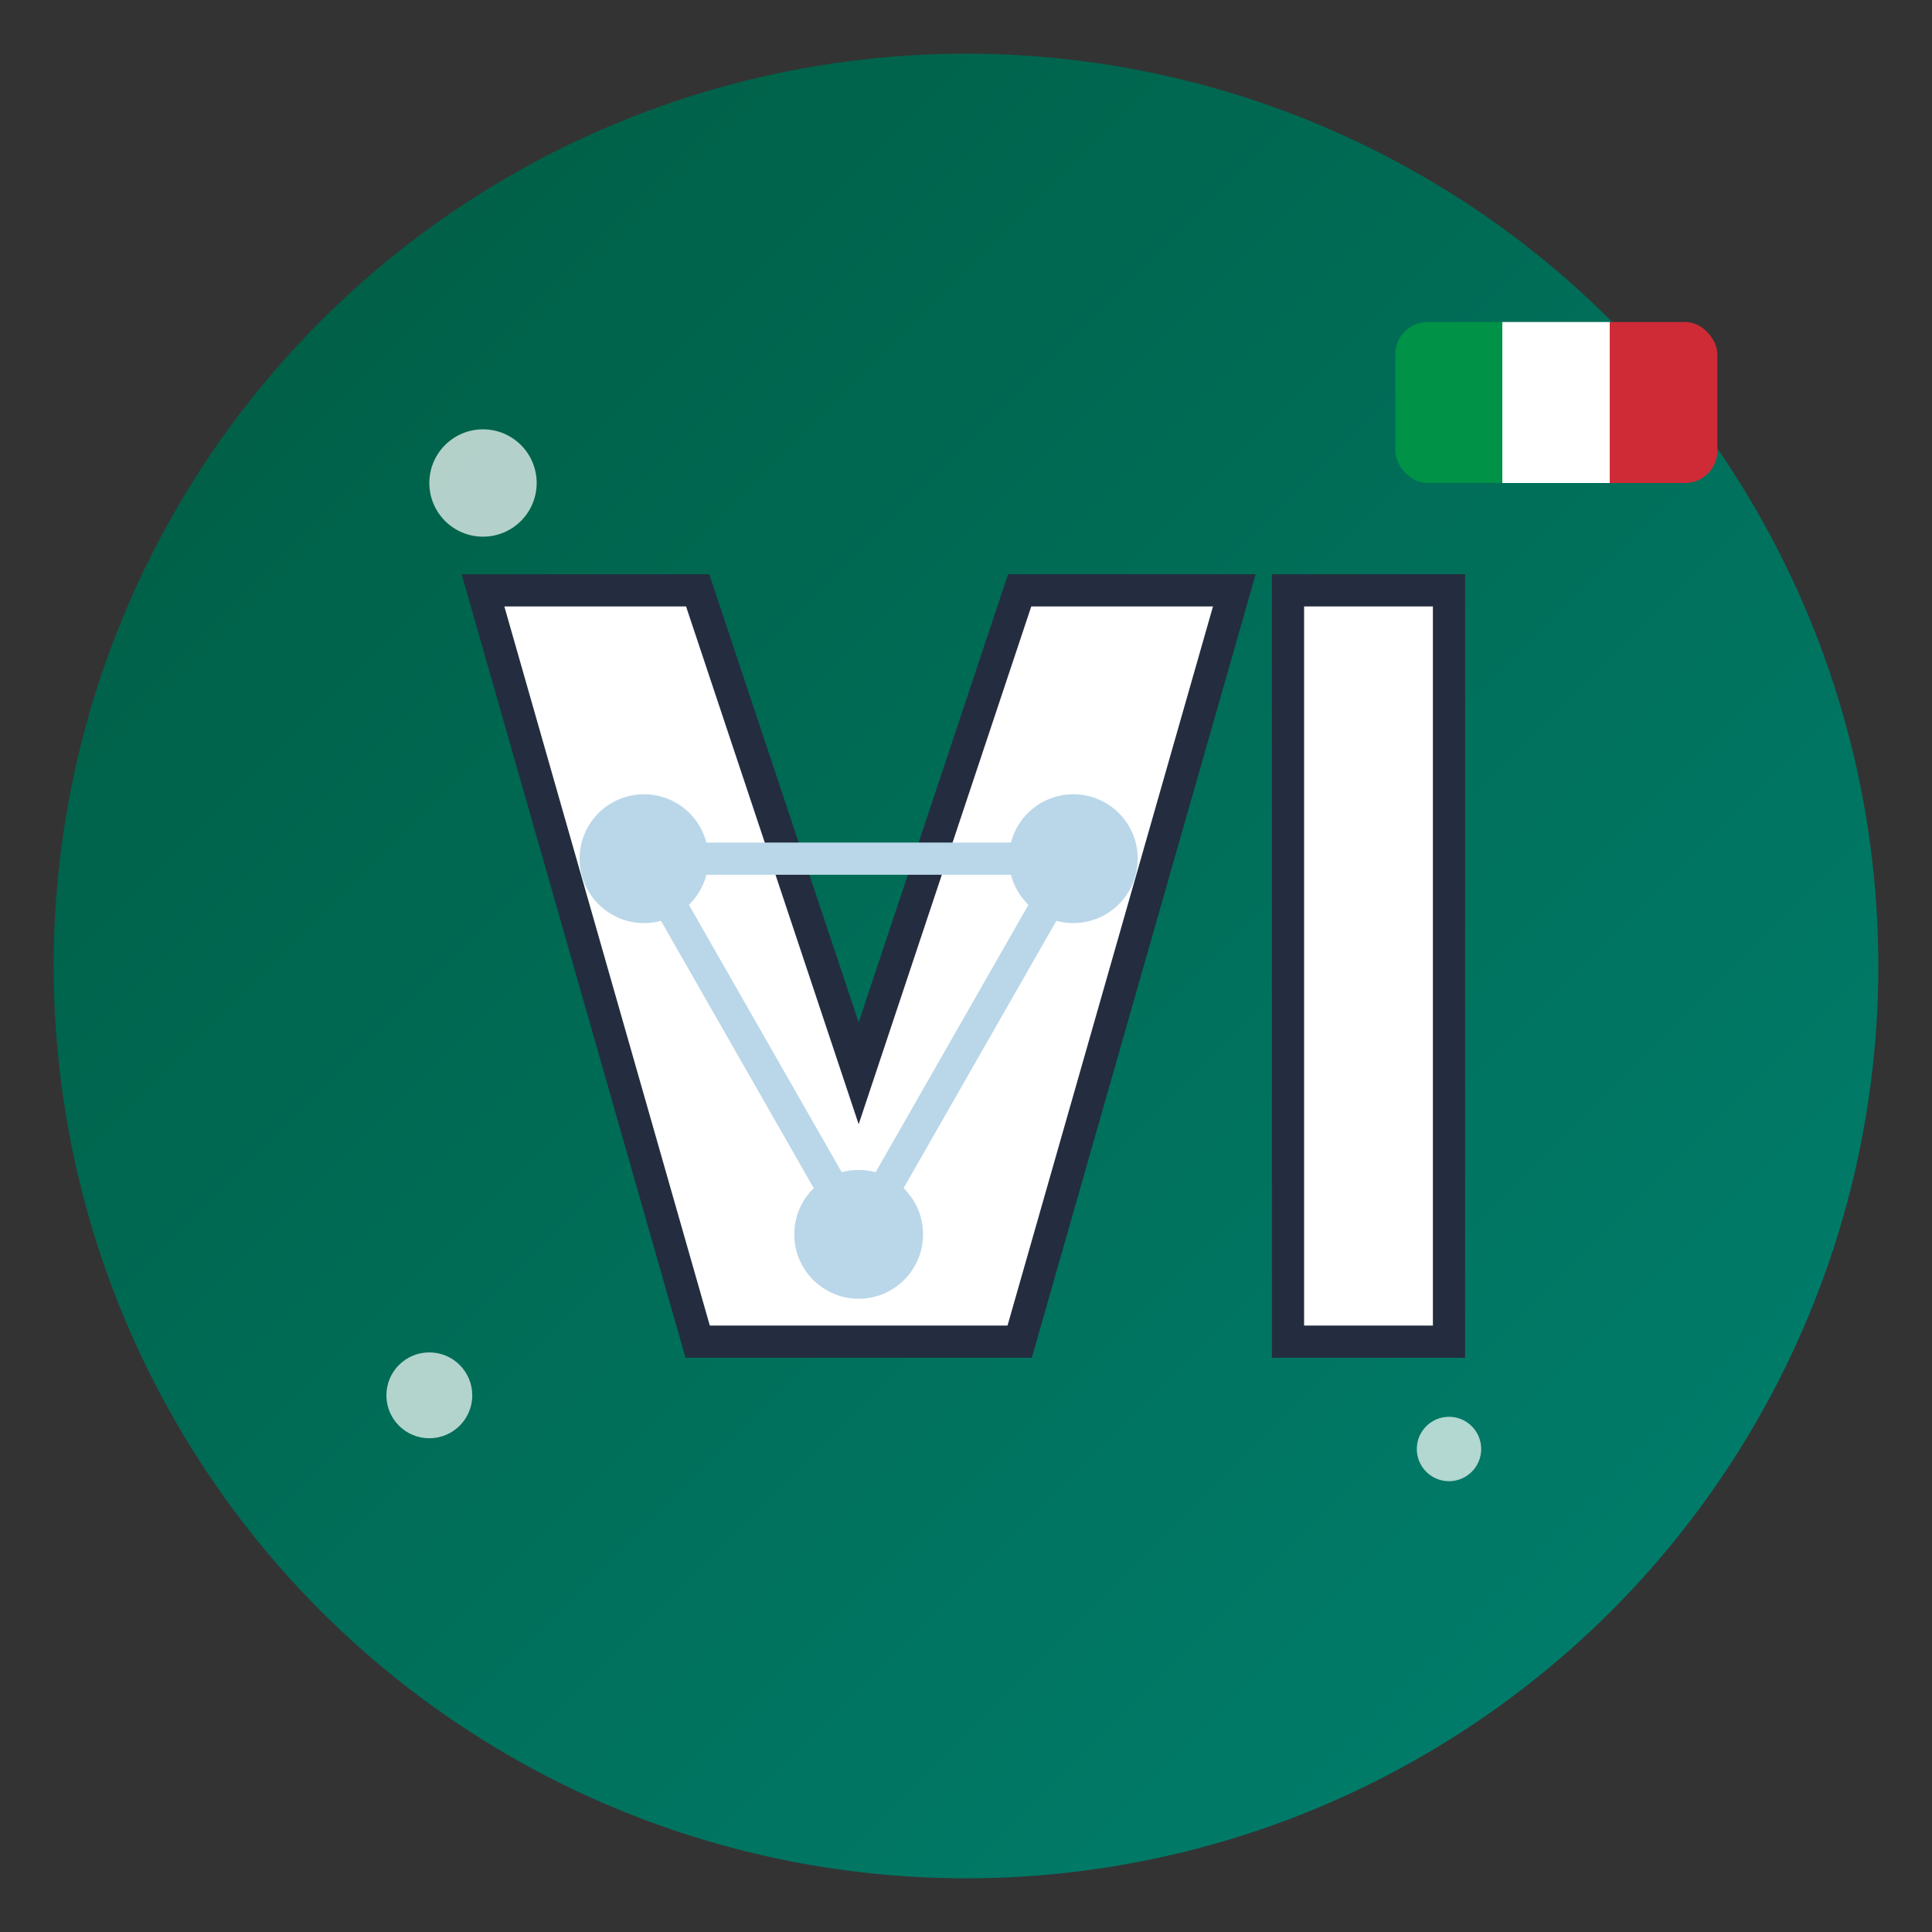
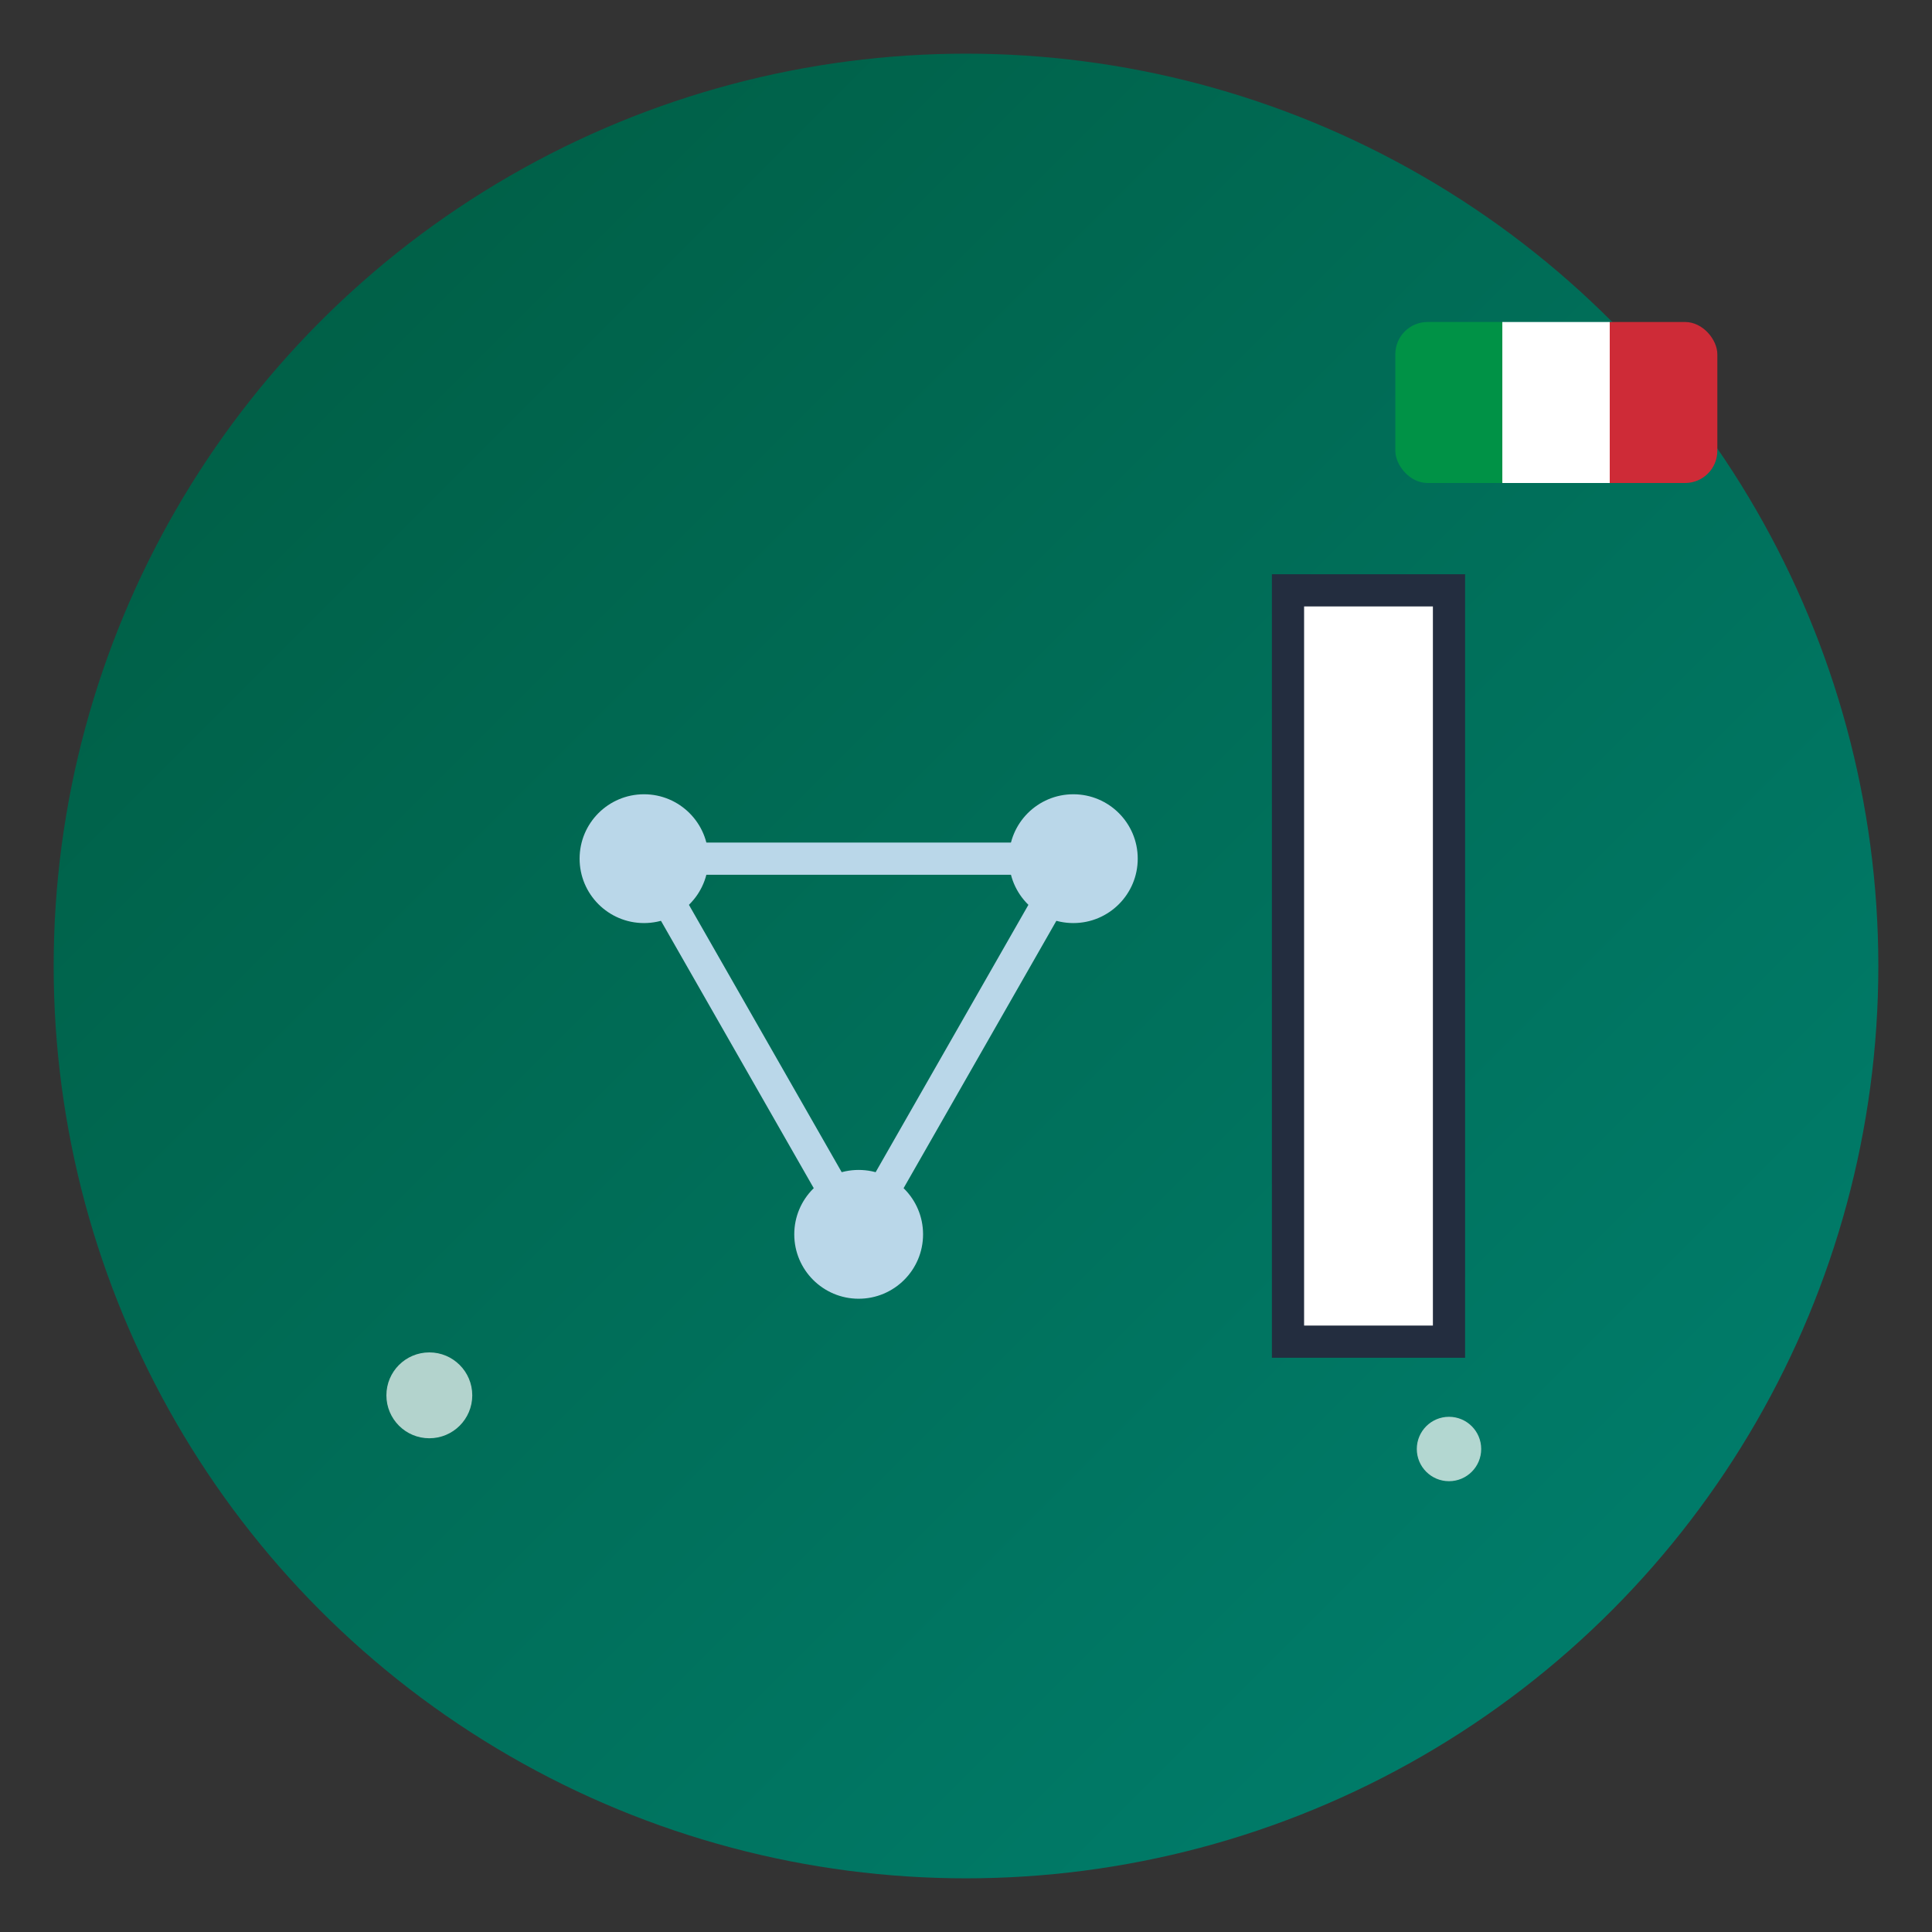
<svg xmlns="http://www.w3.org/2000/svg" width="180" height="180" viewBox="0 0 180 180">
  <rect x="0" y="0" width="180" height="180" fill="#333333" stroke="none" />
  <circle cx="90" cy="90" r="85" fill="url(#grad1)" />
  <defs>
    <linearGradient id="grad1" x1="0%" y1="0%" x2="100%" y2="100%">
      <stop offset="0%" stop-color="#005B41" />
      <stop offset="100%" stop-color="#008170" />
    </linearGradient>
    <linearGradient id="italyFlag" x1="0%" y1="0%" x2="100%" y2="0%">
      <stop offset="0%" stop-color="#009246" />
      <stop offset="33.3%" stop-color="#009246" />
      <stop offset="33.3%" stop-color="#FFFFFF" />
      <stop offset="66.6%" stop-color="#FFFFFF" />
      <stop offset="66.6%" stop-color="#CE2B37" />
      <stop offset="100%" stop-color="#CE2B37" />
    </linearGradient>
  </defs>
  <g>
-     <path d="M45,55 L65,125 L95,125 L115,55 L95,55 L80,100 L65,55 Z" fill="#FFFFFF" stroke="#232D3F" stroke-width="3" />
    <rect x="120" y="55" width="15" height="70" fill="#FFFFFF" stroke="#232D3F" stroke-width="3" />
    <circle cx="60" cy="80" r="6" fill="#BAD7E9" />
    <circle cx="80" cy="115" r="6" fill="#BAD7E9" />
    <circle cx="100" cy="80" r="6" fill="#BAD7E9" />
    <line x1="60" y1="80" x2="80" y2="115" stroke="#BAD7E9" stroke-width="3" />
    <line x1="80" y1="115" x2="100" y2="80" stroke="#BAD7E9" stroke-width="3" />
    <line x1="60" y1="80" x2="100" y2="80" stroke="#BAD7E9" stroke-width="3" />
  </g>
  <g transform="translate(130, 30)">
    <rect x="0" y="0" width="30" height="15" rx="3" fill="url(#italyFlag)" />
  </g>
-   <circle cx="45" cy="45" r="5" fill="#FFFFFF" opacity="0.7" />
  <circle cx="135" cy="135" r="3" fill="#FFFFFF" opacity="0.7" />
  <circle cx="40" cy="130" r="4" fill="#FFFFFF" opacity="0.7" />
  <circle cx="130" cy="60" r="3" fill="#FFFFFF" opacity="0.7" />
</svg>